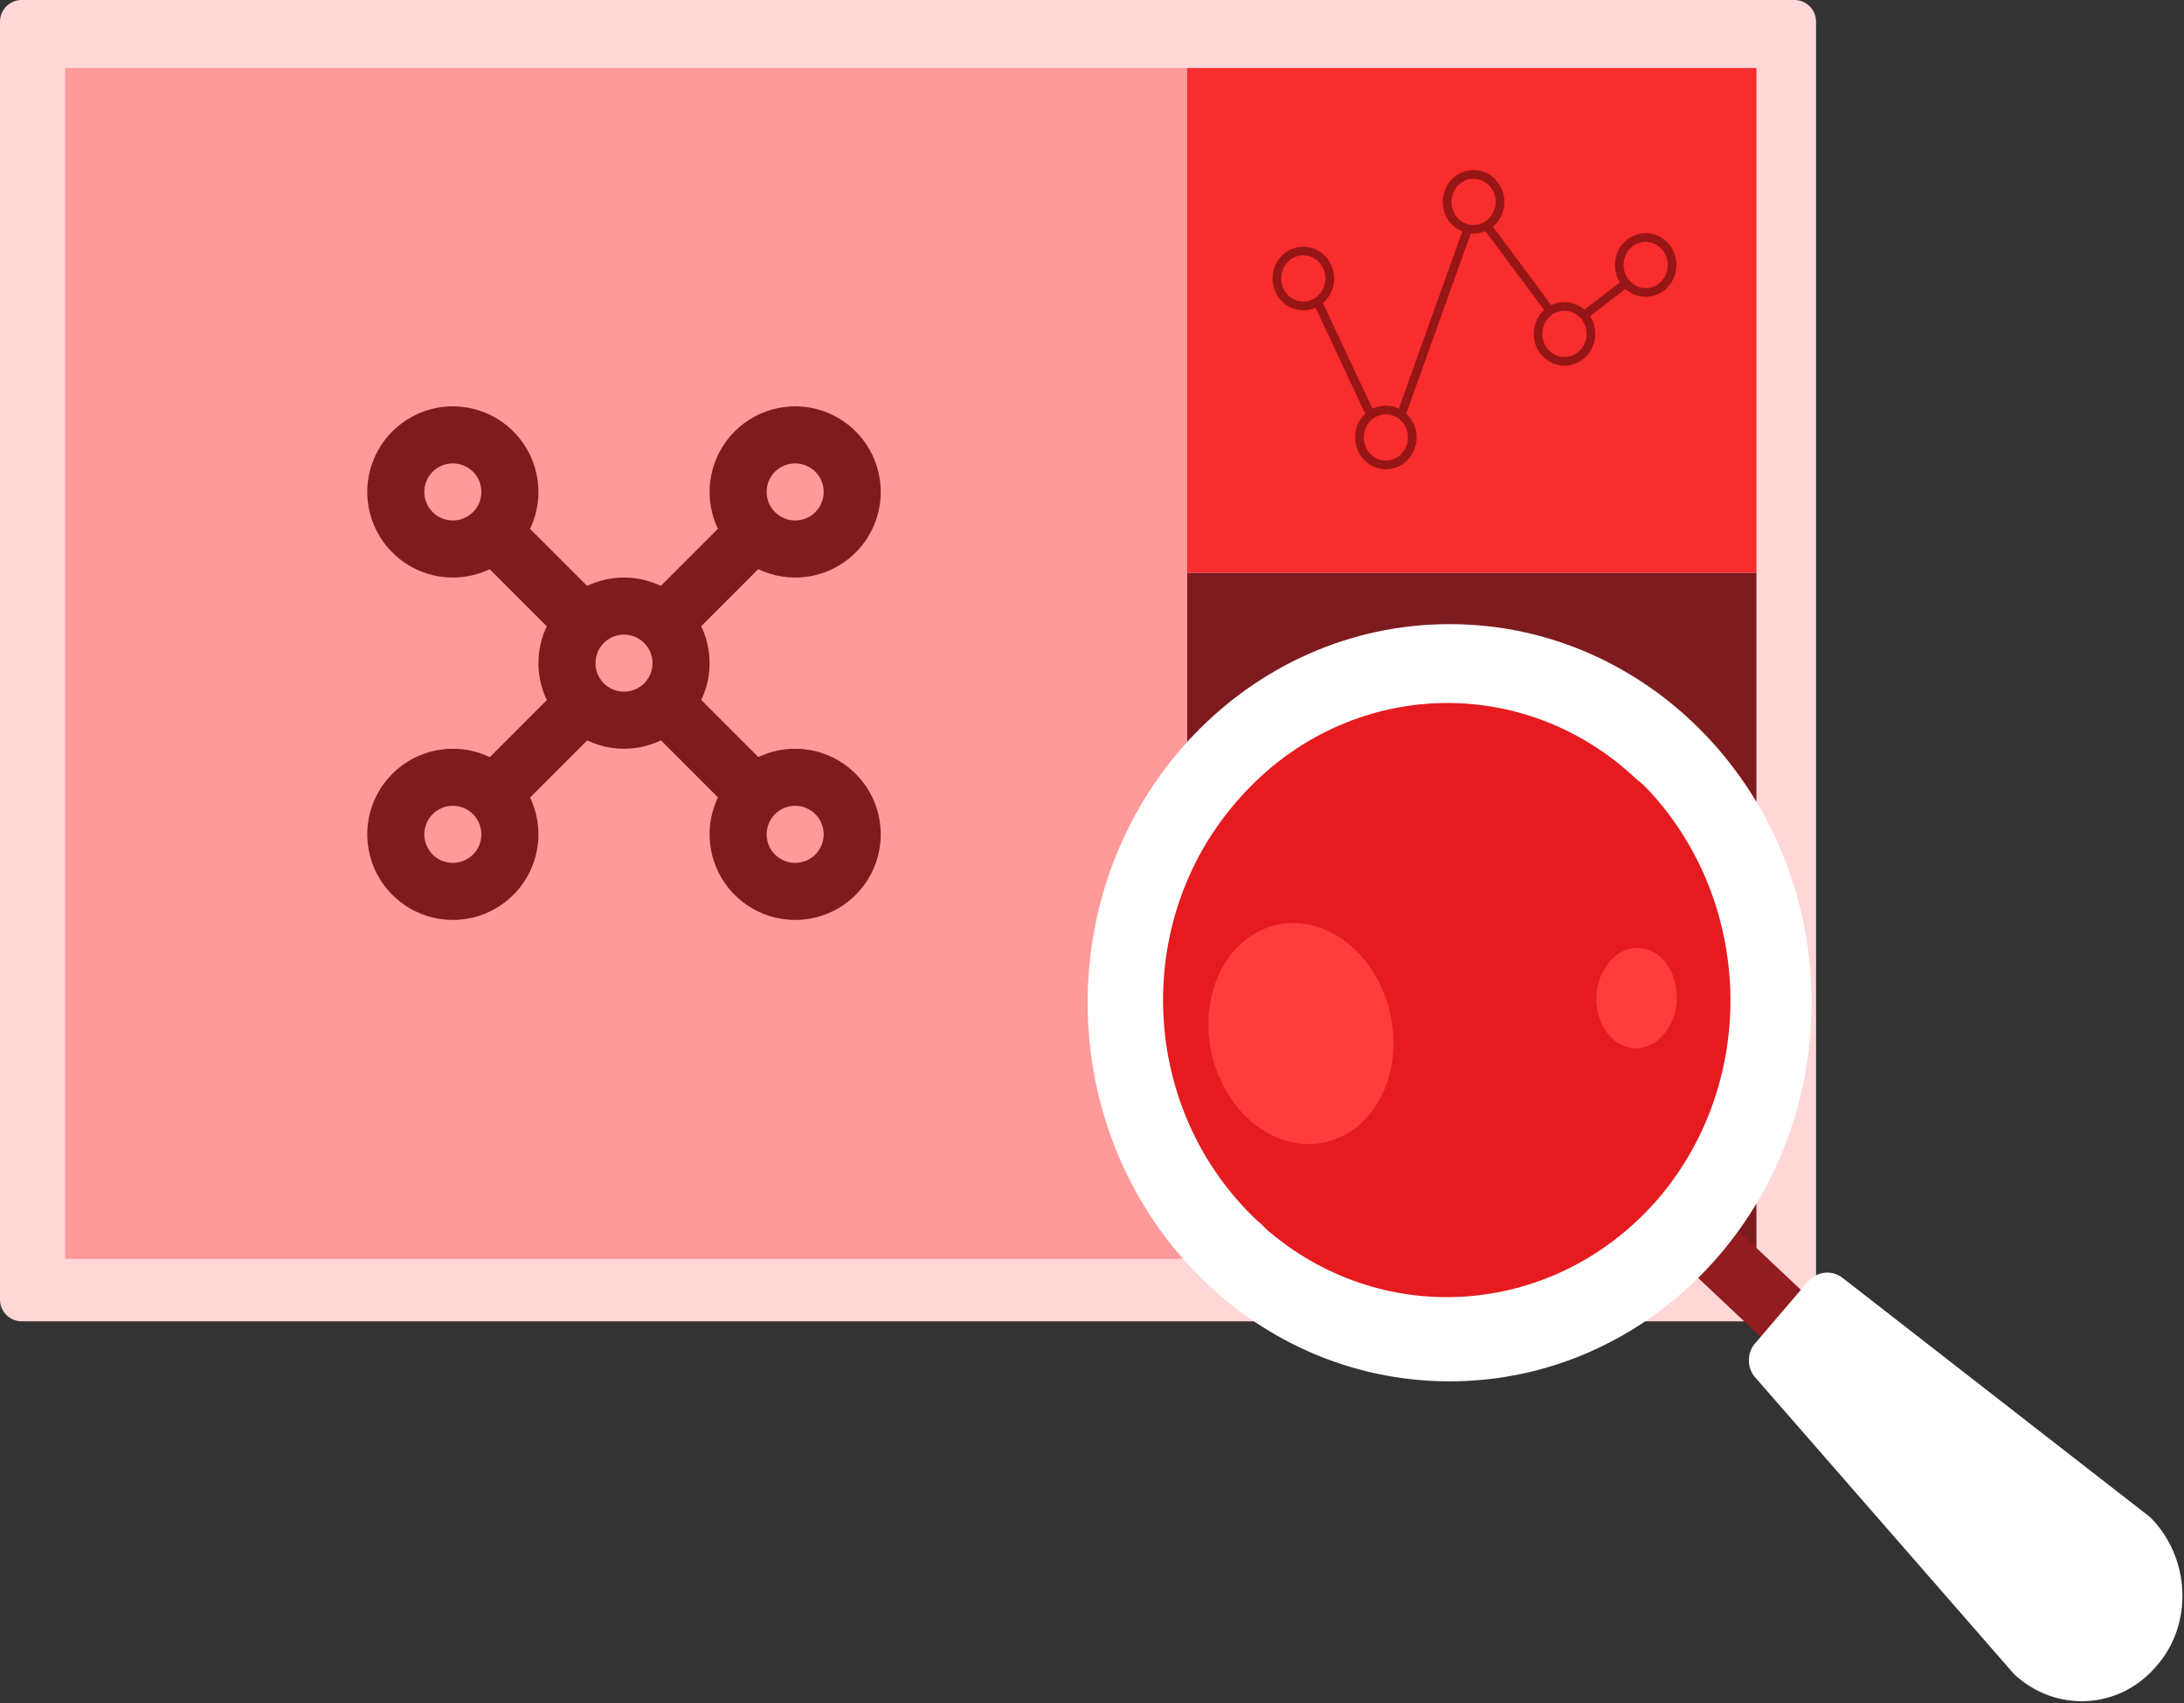
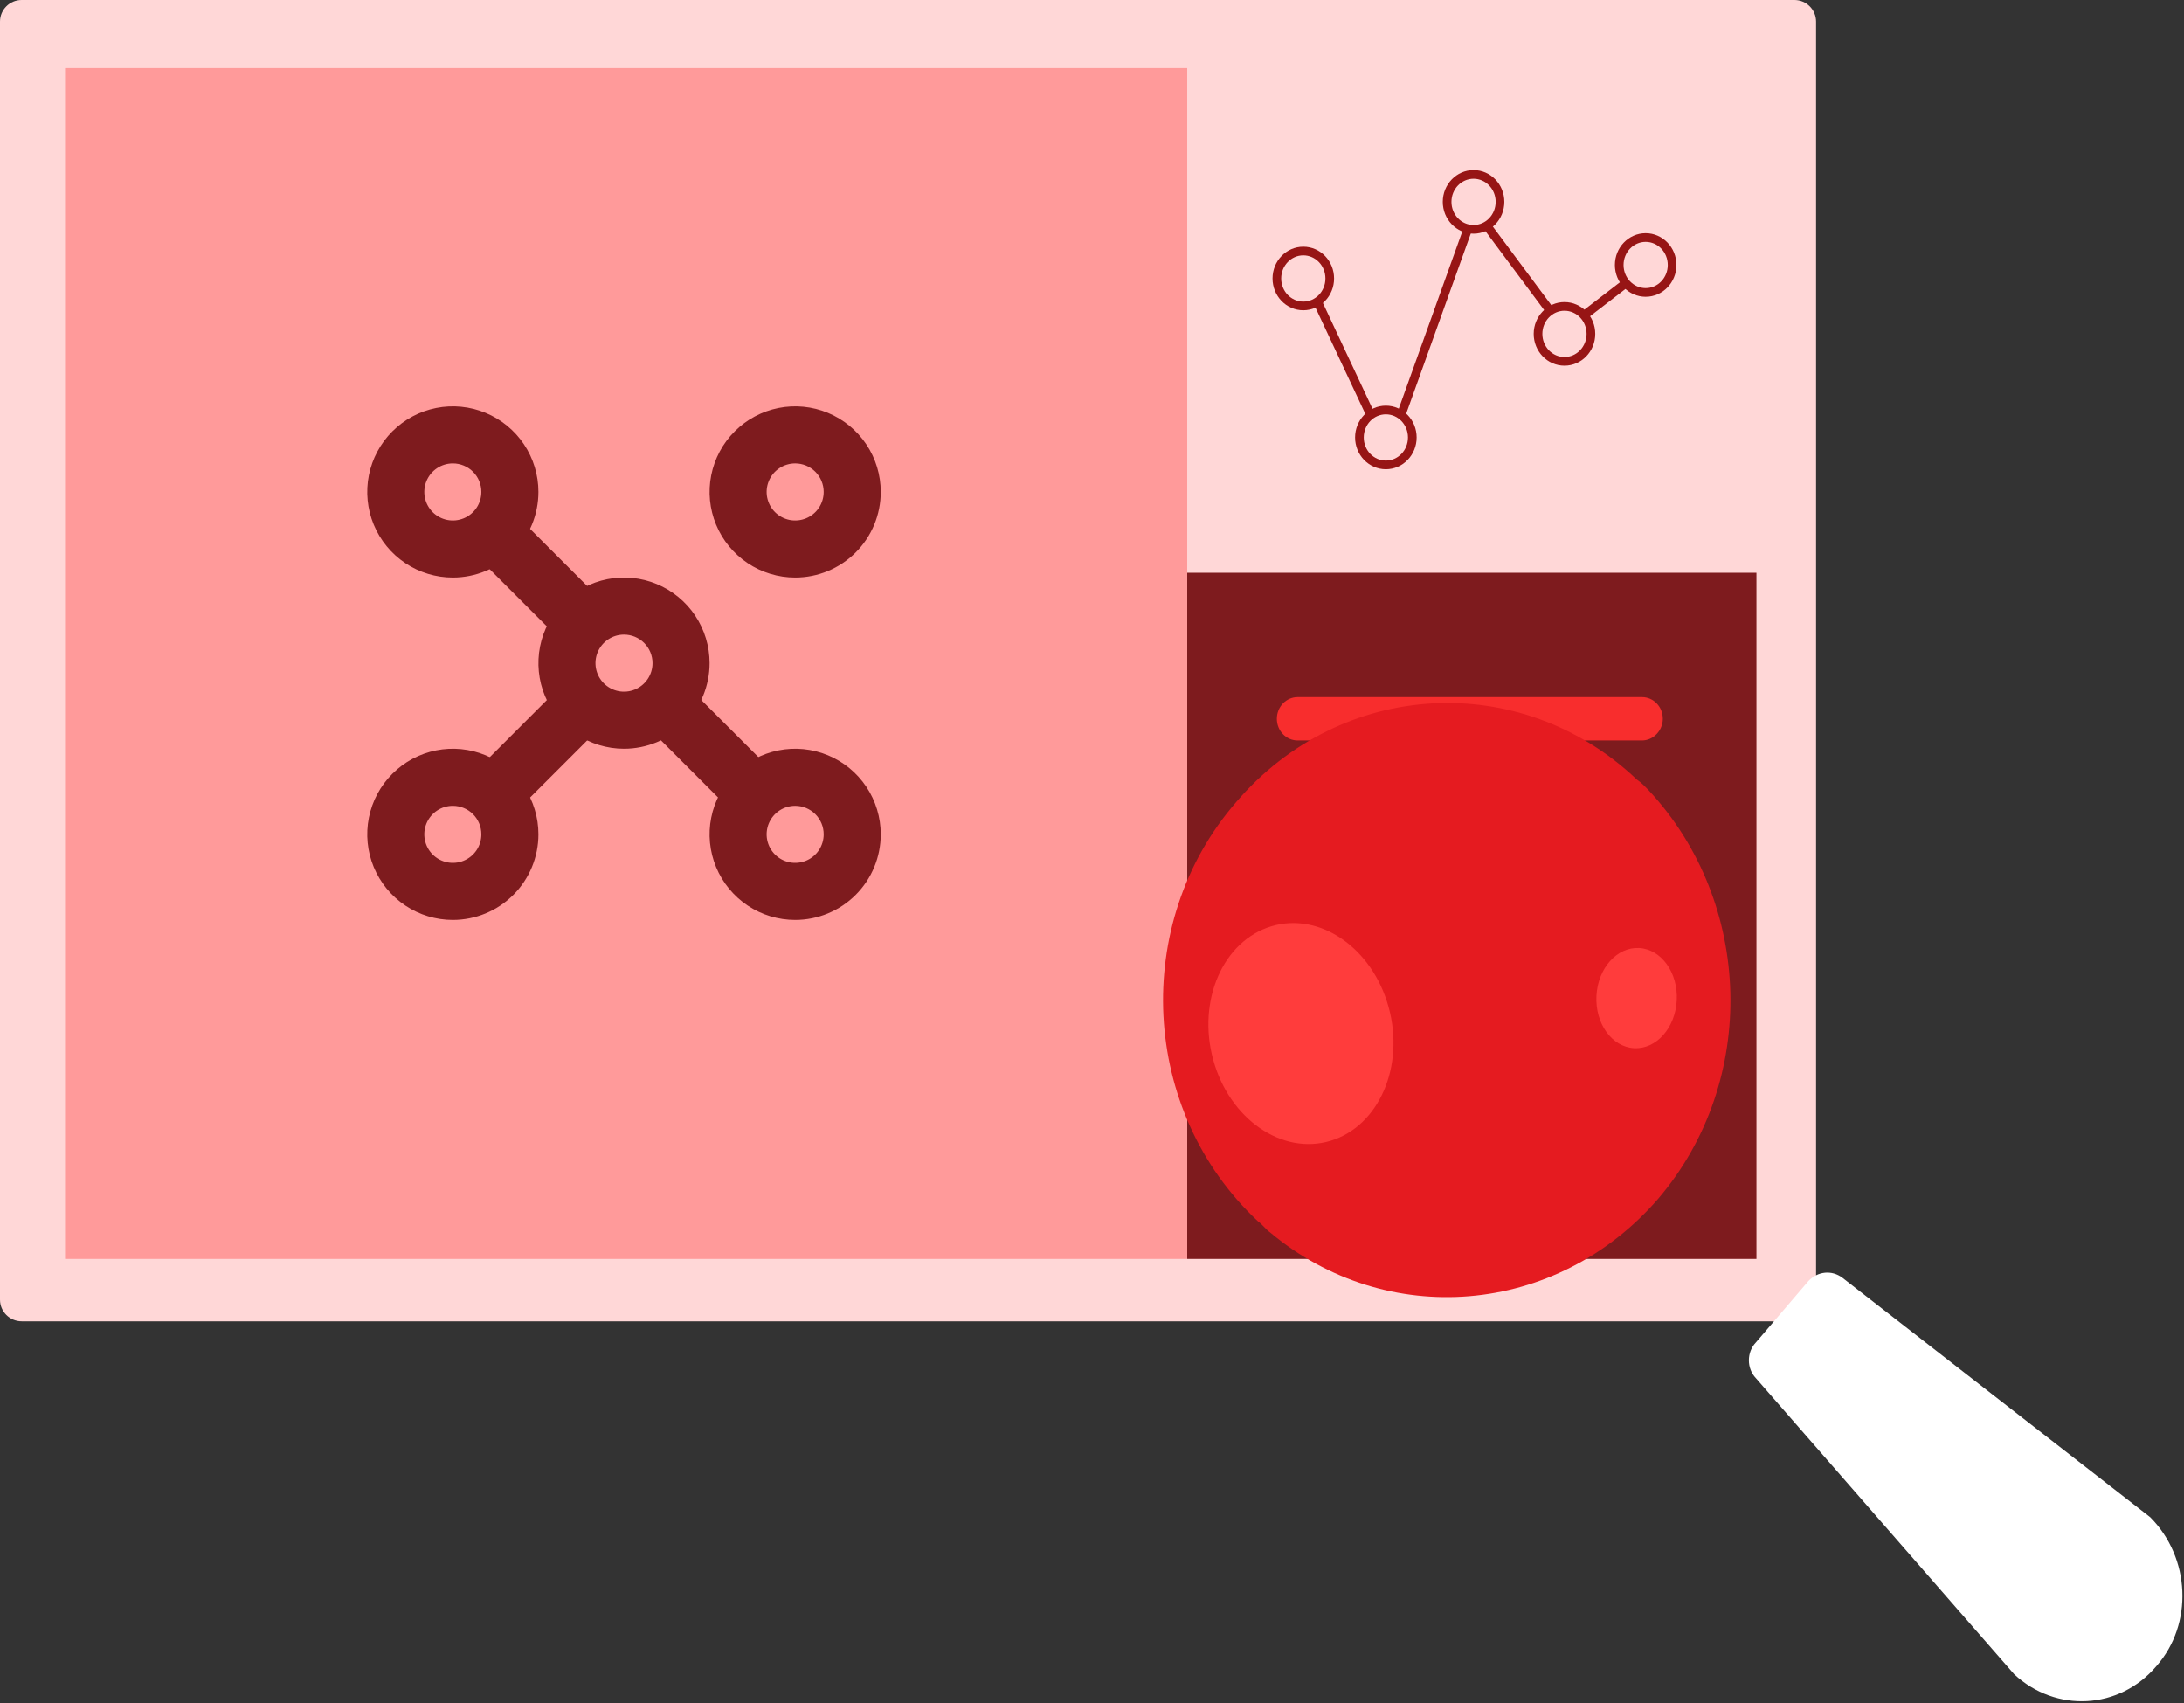
<svg xmlns="http://www.w3.org/2000/svg" width="504" height="393" viewBox="0 0 504 393" fill="none">
  <rect x="0" y="0" width="504" height="393" fill="#333333" stroke="none" />
  <path d="M414.091 0H5C2.239 0 0 2.239 0 5V299.853C0 302.615 2.239 304.853 5 304.853H414.091C416.853 304.853 419.091 302.615 419.091 299.853V5C419.091 2.239 416.853 0 414.091 0Z" fill="#FFD7D7" />
  <path d="M273.973 15.7H15.012V290.461H273.973V15.7Z" fill="#FF9A9A" />
  <path d="M405.332 132.147H273.975V290.461H405.332V132.147Z" fill="#7E1B1E" />
-   <path d="M405.332 15.7H273.975V132.146H405.332V15.7Z" fill="#F82D2D" />
  <path d="M300.763 70.586C304.133 70.586 306.864 67.749 306.864 64.251C306.864 60.752 304.133 57.915 300.763 57.915C297.393 57.915 294.661 60.752 294.661 64.251C294.661 67.749 297.393 70.586 300.763 70.586Z" stroke="#971515" stroke-width="2" stroke-miterlimit="10" />
  <path d="M361.033 83.367C364.403 83.367 367.135 80.531 367.135 77.032C367.135 73.533 364.403 70.696 361.033 70.696C357.664 70.696 354.932 73.533 354.932 77.032C354.932 80.531 357.664 83.367 361.033 83.367Z" stroke="#971515" stroke-width="2" stroke-miterlimit="10" />
  <path d="M379.767 67.473C383.137 67.473 385.869 64.637 385.869 61.138C385.869 57.639 383.137 54.802 379.767 54.802C376.397 54.802 373.666 57.639 373.666 61.138C373.666 64.637 376.397 67.473 379.767 67.473Z" stroke="#971515" stroke-width="2" stroke-miterlimit="10" />
  <path d="M319.815 107.265C323.185 107.265 325.917 104.429 325.917 100.929C325.917 97.43 323.185 94.594 319.815 94.594C316.445 94.594 313.714 97.43 313.714 100.929C313.714 104.429 316.445 107.265 319.815 107.265Z" stroke="#971515" stroke-width="2" stroke-miterlimit="10" />
  <path d="M340.052 52.913C343.422 52.913 346.154 50.076 346.154 46.577C346.154 43.078 343.422 40.242 340.052 40.242C336.682 40.242 333.95 43.078 333.95 46.577C333.95 50.076 336.682 52.913 340.052 52.913Z" stroke="#971515" stroke-width="2" stroke-miterlimit="10" />
  <path d="M304.079 69.697L316.283 95.706" stroke="#971515" stroke-width="2" stroke-miterlimit="10" />
  <path d="M323.348 95.706L338.656 53.024" stroke="#971515" stroke-width="2" stroke-miterlimit="10" />
  <path d="M343.152 52.135L357.71 71.697" stroke="#971515" stroke-width="2" stroke-miterlimit="10" />
  <path d="M365.636 72.697L375.163 65.361" stroke="#971515" stroke-width="2" stroke-miterlimit="10" />
  <path d="M378.908 170.842H299.478C296.802 170.842 294.661 168.619 294.661 165.84C294.661 163.061 296.802 160.838 299.478 160.838H378.908C381.584 160.838 383.725 163.061 383.725 165.84C383.725 168.508 381.584 170.842 378.908 170.842Z" fill="#F82D2D" />
  <path d="M334.376 193.516H299.478C296.802 193.516 294.661 191.293 294.661 188.515C294.661 185.736 296.802 183.513 299.478 183.513H334.376C337.052 183.513 339.193 185.736 339.193 188.515C339.193 191.293 337.052 193.516 334.376 193.516Z" fill="#F82D2D" />
  <path d="M360.71 216.191H299.478C296.802 216.191 294.661 213.968 294.661 211.19C294.661 208.411 296.802 206.188 299.478 206.188H360.71C363.386 206.188 365.527 208.411 365.527 211.19C365.634 213.968 363.386 216.191 360.71 216.191Z" fill="#F82D2D" />
-   <path d="M378.908 238.865H299.478C296.802 238.865 294.661 236.642 294.661 233.864C294.661 231.085 296.802 228.862 299.478 228.862H378.908C381.584 228.862 383.725 231.085 383.725 233.864C383.725 236.642 381.584 238.865 378.908 238.865Z" fill="#F82D2D" />
  <path d="M331.914 261.54H299.478C296.802 261.54 294.661 259.317 294.661 256.538C294.661 253.76 296.802 251.537 299.478 251.537H331.914C334.59 251.537 336.731 253.76 336.731 256.538C336.731 259.317 334.59 261.54 331.914 261.54Z" fill="#F82D2D" />
-   <path d="M397.006 280.091L387.692 290.91L435.964 336.368L445.278 325.55L397.006 280.091Z" fill="#921D20" />
  <path d="M497.637 384.404C489.071 394.483 474.436 395.229 464.799 386.27L405.192 317.957C403.05 315.717 403.05 311.984 405.192 309.744L417.328 295.559C419.469 293.319 422.682 292.946 425.18 294.812L496.209 350.06C505.489 359.393 506.203 374.698 497.637 384.404Z" fill="white" />
-   <path d="M334.522 318.703C380.649 318.703 418.043 279.594 418.043 231.352C418.043 183.109 380.649 144 334.522 144C288.394 144 251 183.109 251 231.352C251 279.594 288.394 318.703 334.522 318.703Z" fill="white" />
  <path d="M380.566 182.45C379.495 181.33 378.781 180.583 377.71 179.837C350.94 154.452 309.536 156.692 285.265 185.063C260.994 213.06 263.135 256.363 290.262 281.747C291.333 282.493 292.047 283.613 293.118 284.36C319.887 306.758 359.15 303.771 382.707 276.521C405.908 249.27 404.48 208.207 380.566 182.45Z" fill="#E51B20" />
  <path d="M307.035 263.212C318.211 259.845 324.218 246.034 320.453 232.365C316.688 218.696 304.577 210.344 293.401 213.711C282.225 217.078 276.218 230.889 279.982 244.558C283.747 258.227 295.859 266.579 307.035 263.212Z" fill="#FF3C3C" />
  <path d="M386.943 230.807C387.273 224.425 383.392 219.017 378.274 218.728C373.157 218.439 368.741 223.378 368.411 229.759C368.081 236.141 371.962 241.548 377.08 241.838C382.198 242.127 386.614 237.188 386.943 230.807Z" fill="#FF3C3C" />
  <path d="M104.5 133.25C100.594 133.25 96.775 132.092 93.528 129.922C90.28 127.751 87.748 124.667 86.253 121.058C84.759 117.449 84.367 113.478 85.129 109.647C85.892 105.816 87.773 102.297 90.535 99.535C93.297 96.773 96.816 94.892 100.647 94.129C104.478 93.367 108.449 93.759 112.058 95.253C115.667 96.748 118.751 99.28 120.922 102.527C123.092 105.775 124.25 109.594 124.25 113.5C124.25 118.738 122.169 123.762 118.465 127.465C114.762 131.169 109.738 133.25 104.5 133.25ZM104.5 106.917C103.198 106.917 101.925 107.303 100.843 108.026C99.76 108.75 98.916 109.778 98.418 110.981C97.919 112.184 97.789 113.507 98.043 114.784C98.297 116.061 98.924 117.234 99.845 118.155C100.766 119.076 101.939 119.703 103.216 119.957C104.493 120.211 105.816 120.08 107.019 119.582C108.222 119.084 109.25 118.24 109.974 117.158C110.697 116.075 111.083 114.802 111.083 113.5C111.083 111.754 110.39 110.08 109.155 108.845C107.921 107.61 106.246 106.917 104.5 106.917Z" fill="#7E1B1E" />
  <path d="M144 172.75C140.094 172.75 136.275 171.592 133.027 169.422C129.78 167.251 127.248 164.167 125.753 160.558C124.259 156.949 123.867 152.978 124.629 149.147C125.392 145.316 127.273 141.797 130.035 139.035C132.797 136.273 136.316 134.392 140.147 133.629C143.978 132.867 147.949 133.259 151.558 134.753C155.167 136.248 158.251 138.78 160.422 142.027C162.592 145.275 163.75 149.094 163.75 153C163.75 158.238 161.669 163.262 157.965 166.965C154.262 170.669 149.238 172.75 144 172.75ZM144 146.417C142.698 146.417 141.425 146.803 140.343 147.526C139.26 148.25 138.416 149.278 137.918 150.481C137.42 151.684 137.289 153.007 137.543 154.284C137.797 155.561 138.424 156.734 139.345 157.655C140.266 158.576 141.439 159.203 142.716 159.457C143.993 159.711 145.316 159.58 146.519 159.082C147.722 158.584 148.75 157.74 149.474 156.658C150.197 155.575 150.583 154.302 150.583 153C150.583 151.254 149.89 149.58 148.655 148.345C147.421 147.11 145.746 146.417 144 146.417Z" fill="#7E1B1E" />
  <path d="M183.5 133.25C179.594 133.25 175.775 132.092 172.528 129.922C169.28 127.751 166.748 124.667 165.253 121.058C163.759 117.449 163.367 113.478 164.129 109.647C164.892 105.816 166.773 102.297 169.535 99.535C172.297 96.773 175.816 94.892 179.647 94.129C183.478 93.367 187.449 93.759 191.058 95.253C194.667 96.748 197.751 99.28 199.922 102.527C202.092 105.775 203.25 109.594 203.25 113.5C203.25 118.738 201.169 123.762 197.465 127.465C193.762 131.169 188.738 133.25 183.5 133.25ZM183.5 106.917C182.198 106.917 180.925 107.303 179.843 108.026C178.76 108.75 177.916 109.778 177.418 110.981C176.92 112.184 176.789 113.507 177.043 114.784C177.297 116.061 177.924 117.234 178.845 118.155C179.766 119.076 180.939 119.703 182.216 119.957C183.493 120.211 184.816 120.08 186.019 119.582C187.222 119.084 188.25 118.24 188.974 117.158C189.697 116.075 190.083 114.802 190.083 113.5C190.083 111.754 189.39 110.08 188.155 108.845C186.921 107.61 185.246 106.917 183.5 106.917Z" fill="#7E1B1E" />
  <path d="M183.5 212.25C179.594 212.25 175.775 211.092 172.528 208.922C169.28 206.751 166.748 203.667 165.253 200.058C163.759 196.449 163.367 192.478 164.129 188.647C164.892 184.816 166.773 181.297 169.535 178.535C172.297 175.773 175.816 173.892 179.647 173.129C183.478 172.367 187.449 172.759 191.058 174.253C194.667 175.748 197.751 178.28 199.922 181.528C202.092 184.775 203.25 188.594 203.25 192.5C203.25 197.738 201.169 202.762 197.465 206.465C193.762 210.169 188.738 212.25 183.5 212.25ZM183.5 185.917C182.198 185.917 180.925 186.303 179.843 187.026C178.76 187.75 177.916 188.778 177.418 189.981C176.92 191.184 176.789 192.507 177.043 193.784C177.297 195.061 177.924 196.234 178.845 197.155C179.766 198.076 180.939 198.703 182.216 198.957C183.493 199.211 184.816 199.08 186.019 198.582C187.222 198.084 188.25 197.24 188.974 196.158C189.697 195.075 190.083 193.802 190.083 192.5C190.083 190.754 189.39 189.08 188.155 187.845C186.921 186.61 185.246 185.917 183.5 185.917Z" fill="#7E1B1E" />
  <path d="M104.5 212.25C100.594 212.25 96.775 211.092 93.528 208.922C90.28 206.751 87.748 203.667 86.253 200.058C84.759 196.449 84.367 192.478 85.129 188.647C85.892 184.816 87.773 181.297 90.535 178.535C93.297 175.773 96.816 173.892 100.647 173.129C104.478 172.367 108.449 172.759 112.058 174.253C115.667 175.748 118.751 178.28 120.922 181.528C123.092 184.775 124.25 188.594 124.25 192.5C124.25 197.738 122.169 202.762 118.465 206.465C114.762 210.169 109.738 212.25 104.5 212.25ZM104.5 185.917C103.198 185.917 101.925 186.303 100.843 187.026C99.76 187.75 98.916 188.778 98.418 189.981C97.919 191.184 97.789 192.507 98.043 193.784C98.297 195.061 98.924 196.234 99.845 197.155C100.766 198.076 101.939 198.703 103.216 198.957C104.493 199.211 105.816 199.08 107.019 198.582C108.222 198.084 109.25 197.24 109.974 196.158C110.697 195.075 111.083 193.802 111.083 192.5C111.083 190.754 110.39 189.08 109.155 187.845C107.921 186.61 106.246 185.917 104.5 185.917Z" fill="#7E1B1E" />
  <path d="M117.673 117.376L108.362 126.686L130.847 149.171L140.157 139.86L117.673 117.376Z" fill="#7E1B1E" />
-   <path d="M170.364 117.312L147.88 139.796L157.19 149.107L179.674 126.622L170.364 117.312Z" fill="#7E1B1E" />
  <path d="M130.864 156.847L108.38 179.331L117.69 188.641L140.174 166.157L130.864 156.847Z" fill="#7E1B1E" />
  <path d="M157.207 156.876L147.897 166.186L170.381 188.671L179.692 179.36L157.207 156.876Z" fill="#7E1B1E" />
</svg>